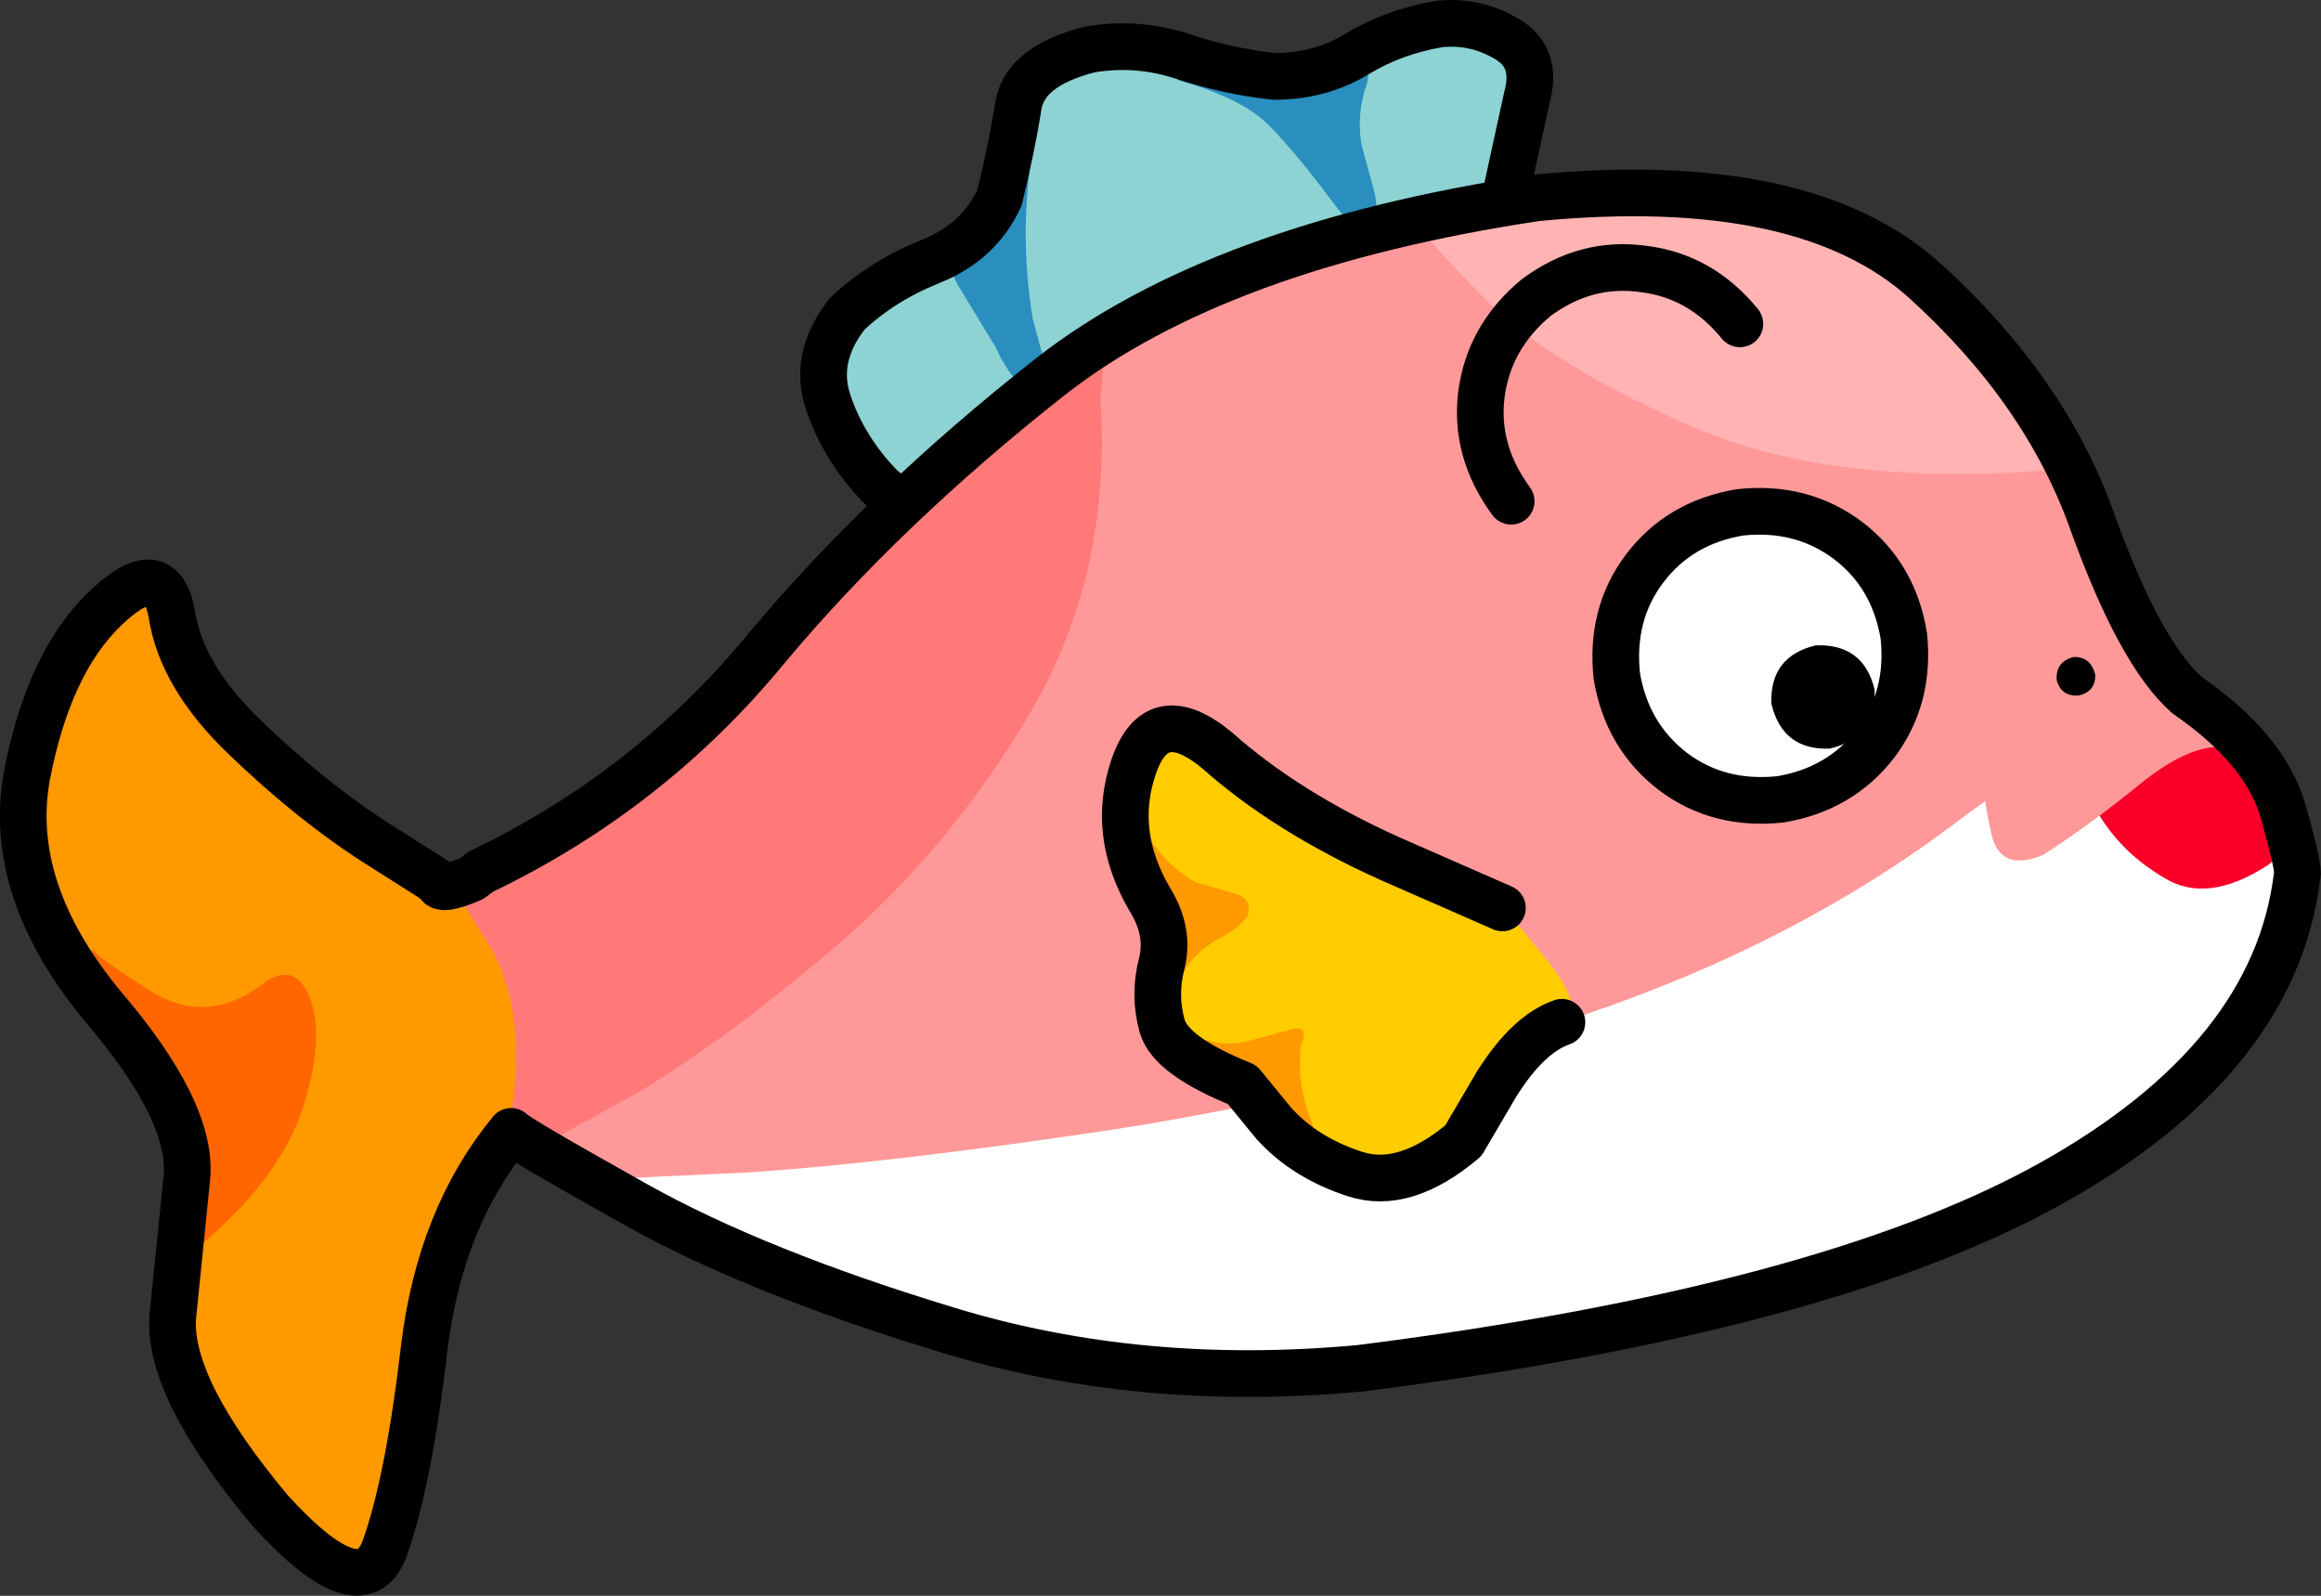
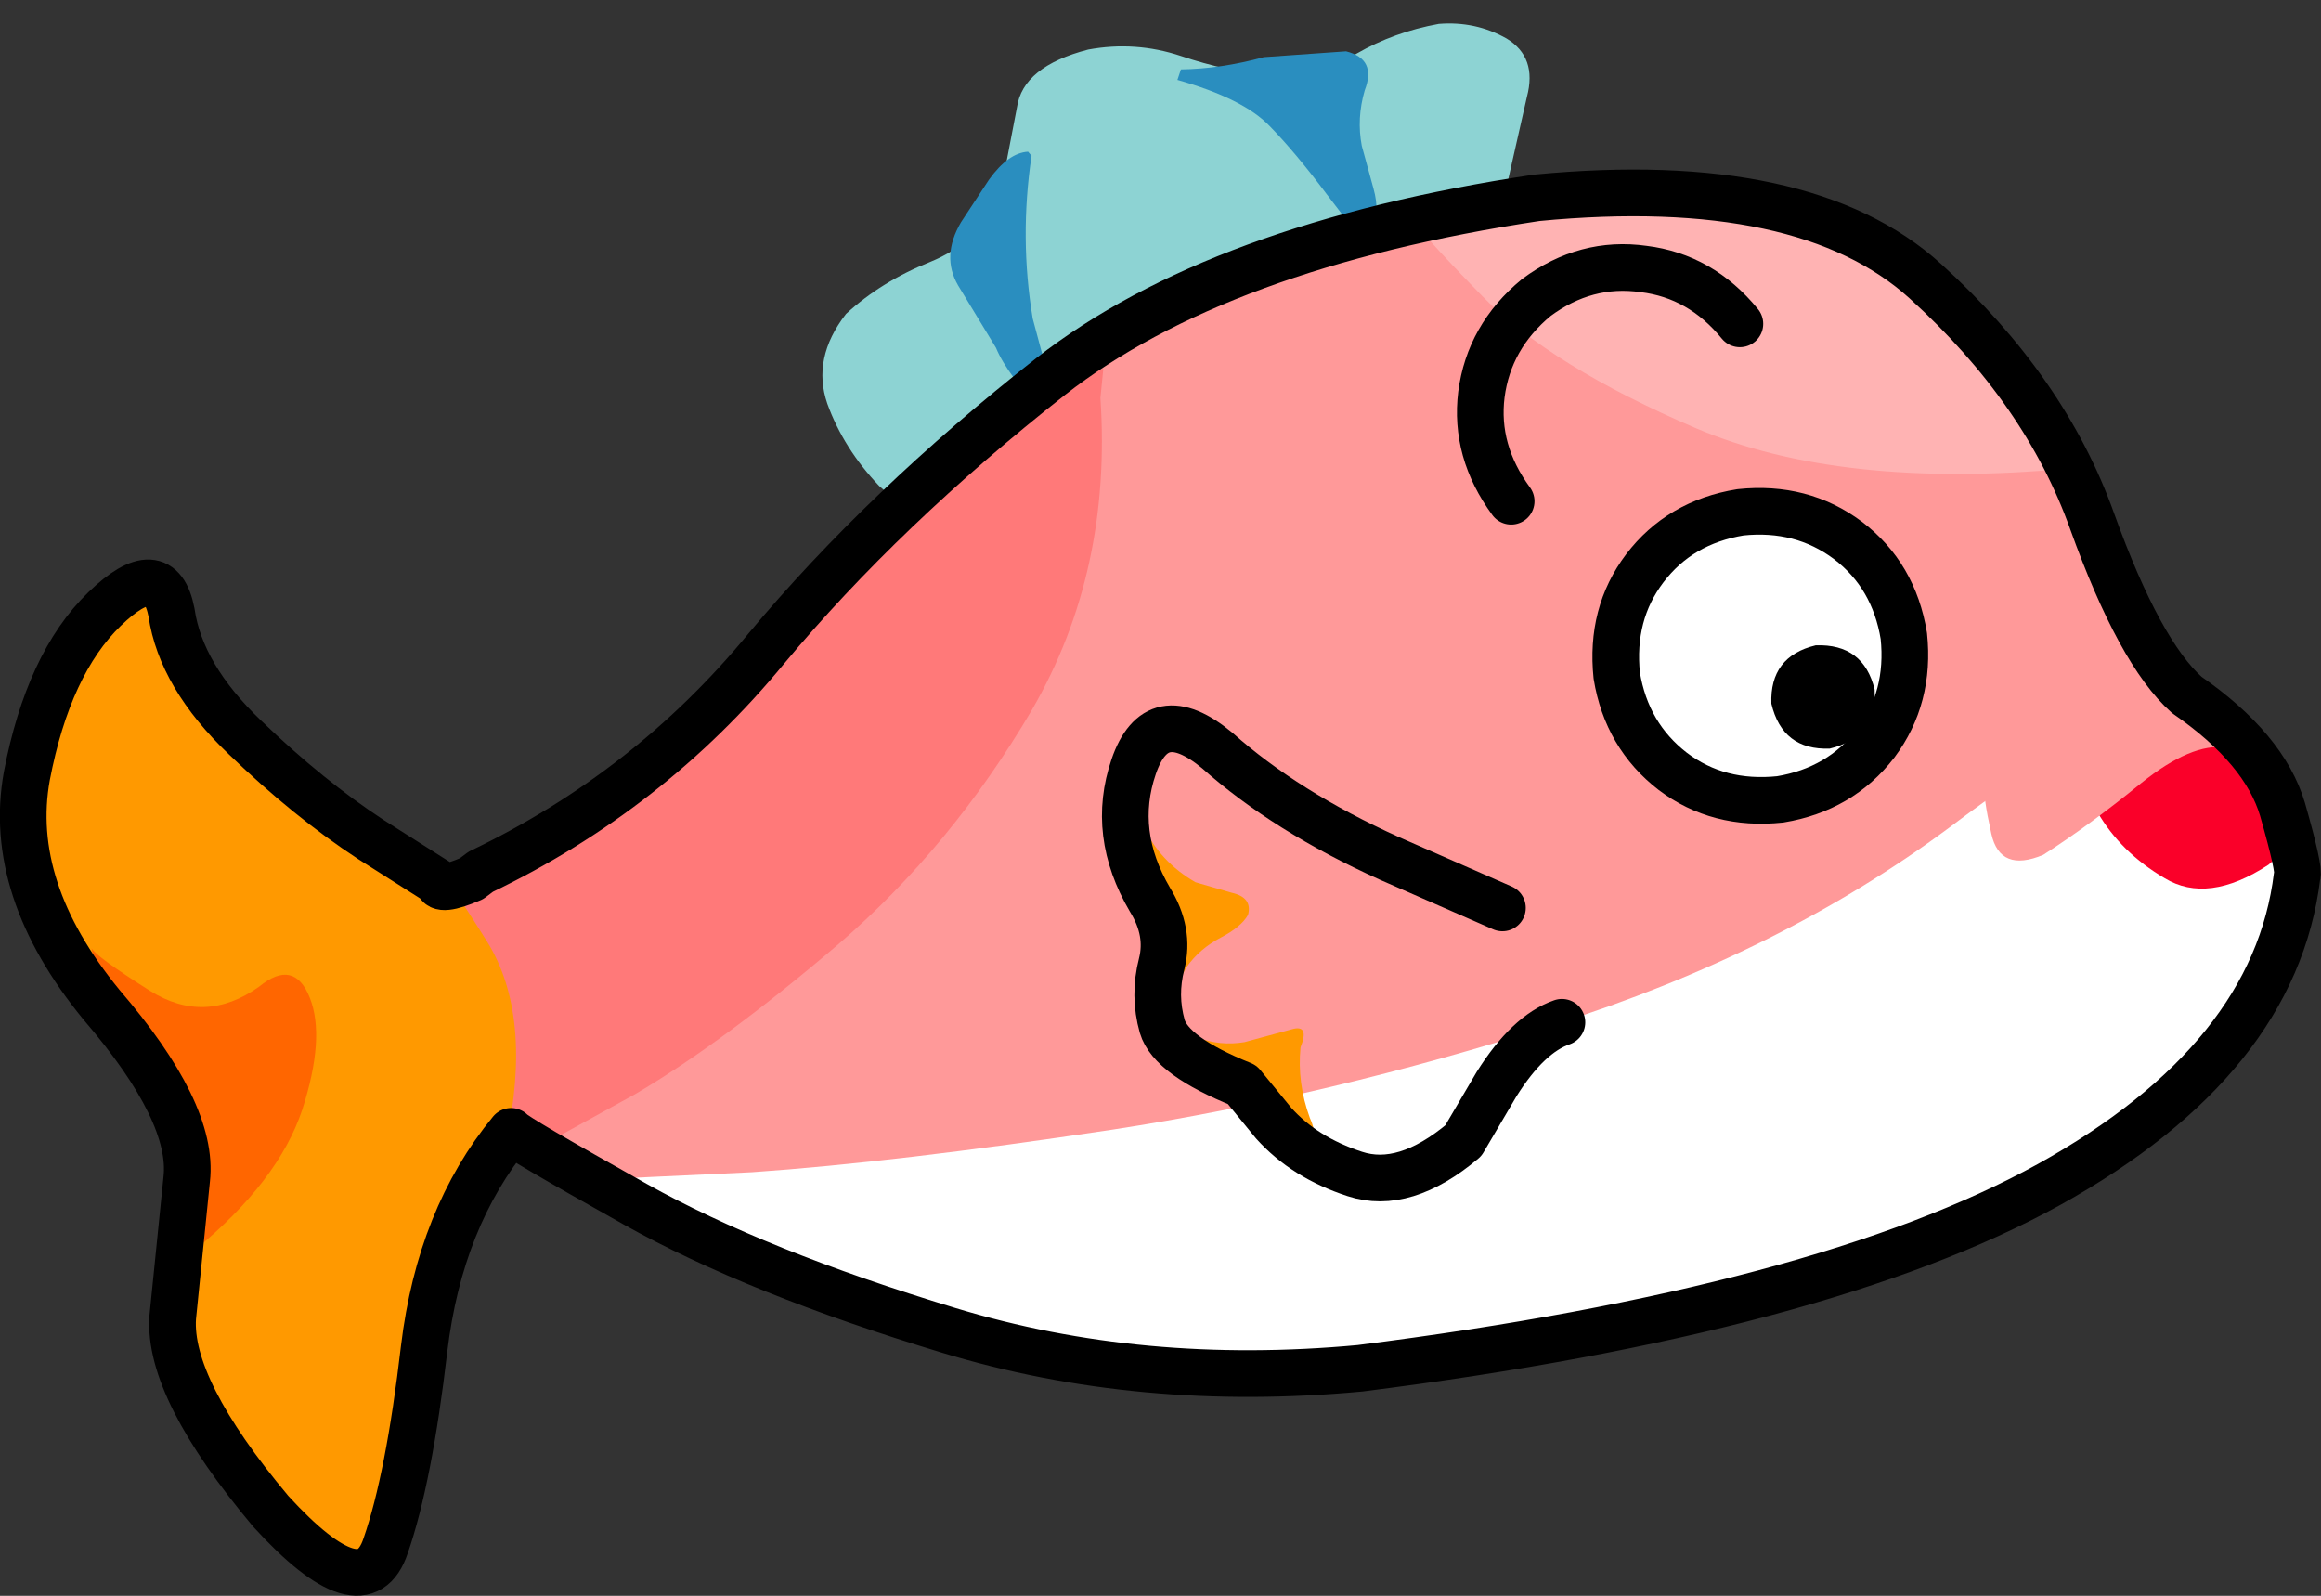
<svg xmlns="http://www.w3.org/2000/svg" height="136.75px" width="198.9px">
  <rect width="100%" height="100%" fill="#333333" stroke="none" />
  <g transform="matrix(1.0, 0.0, 0.0, 1.0, 177.2, 66.75)">
    <path d="M-51.7 -41.55 L-61.1 -41.15 Q-63.4 -38.55 -66.25 -37.15 -69.15 -35.75 -72.2 -33.35 -77.75 -28.3 -86.75 -23.95 -95.75 -19.65 -101.85 -25.1 -104.9 -28.3 -106.3 -32.15 -107.65 -36.05 -104.7 -39.85 -101.65 -42.65 -97.5 -44.3 -93.35 -46.0 -91.55 -49.75 L-90.05 -57.55 Q-89.55 -61.05 -83.95 -62.5 -79.9 -63.25 -76.0 -61.95 -72.15 -60.65 -68.1 -60.2 -64.15 -60.25 -60.95 -62.15 -57.75 -64.0 -53.9 -64.7 -50.75 -64.95 -48.1 -63.45 -45.45 -61.85 -46.35 -58.45 L-48.4 -49.4 Q-49.3 -44.2 -51.7 -41.55" fill="#8dd3d3" fill-rule="evenodd" stroke="none" />
    <path d="M-61.85 -62.35 Q-59.2 -61.7 -60.25 -59.0 -60.95 -56.6 -60.5 -54.25 L-59.5 -50.6 Q-58.9 -48.45 -59.7 -47.3 -60.75 -46.45 -61.7 -47.75 L-63.5 -50.1 Q-66.2 -53.7 -68.4 -55.95 -70.65 -58.3 -76.3 -59.9 L-76.0 -60.8 Q-72.55 -60.85 -68.9 -61.85 L-61.85 -62.35" fill="#2a8ebf" fill-rule="evenodd" stroke="none" />
    <path d="M-88.8 -53.4 Q-89.85 -46.35 -88.7 -39.45 L-87.95 -36.65 Q-87.35 -34.8 -87.95 -33.9 -89.3 -32.85 -90.3 -34.35 -91.35 -35.75 -91.85 -36.95 L-95.1 -42.3 Q-96.55 -44.8 -94.85 -47.7 L-92.45 -51.35 Q-90.8 -53.65 -89.1 -53.75 L-88.8 -53.4" fill="#2a8ebf" fill-rule="evenodd" stroke="none" />
-     <path d="M-51.6 -41.55 Q-49.3 -44.2 -48.3 -49.45 L-46.35 -58.4 Q-45.4 -61.85 -48.05 -63.4 -50.7 -65.0 -53.8 -64.7 -57.75 -64.05 -60.95 -62.1 -64.1 -60.2 -68.0 -60.2 -72.1 -60.65 -75.95 -61.95 -79.85 -63.2 -83.85 -62.5 -89.5 -61.05 -89.95 -57.55 -90.5 -54.1 -91.55 -49.8 -93.3 -46.0 -97.45 -44.35 -101.65 -42.65 -104.6 -39.85 -107.55 -36.1 -106.2 -32.2 -104.85 -28.25 -101.75 -25.05 -95.7 -19.6 -86.7 -23.95 -77.7 -28.3 -72.15 -33.35 -69.1 -35.75 -66.2 -37.15 -63.4 -38.55 -61.05 -41.1 L-51.6 -41.55 Z" fill="none" stroke="#000000" stroke-linecap="round" stroke-linejoin="round" stroke-width="4.0" />
    <path d="M10.15 -7.2 Q16.8 -2.6 18.35 2.6 19.85 7.85 19.65 8.3 17.7 24.0 -1.65 34.75 -21.1 45.45 -60.7 50.5 -79.55 52.25 -96.0 47.25 -112.45 42.25 -122.8 36.45 -133.1 30.7 -133.45 30.2 -139.6 37.6 -140.85 48.8 -142.25 59.9 -144.15 65.7 -146.1 71.45 -154.05 62.75 -162.85 52.25 -162.4 46.15 -162.0 40.05 -161.25 34.3 -160.6 28.6 -168.55 19.35 -176.7 9.35 -174.9 -0.25 -173.1 -9.9 -168.3 -14.55 -163.5 -19.25 -162.55 -14.25 -161.8 -8.85 -156.25 -3.55 -150.8 1.75 -145.4 5.2 L-139.7 8.85 Q-139.65 9.75 -136.85 8.55 L-136.0 7.95 Q-121.65 1.0 -111.6 -11.15 -101.5 -23.3 -87.2 -34.5 -72.85 -45.7 -45.5 -49.8 -22.55 -52.0 -12.25 -42.65 -1.95 -33.3 2.1 -22.05 6.15 -10.8 10.15 -7.2" fill="#ff9999" fill-rule="evenodd" stroke="none" />
    <path d="M5.85 31.6 Q-4.3 39.9 -25.35 44.65 -54.95 50.75 -71.15 50.45 -87.35 50.2 -98.75 45.65 -110.2 41.1 -125.5 34.3 L-112.75 33.7 Q-100.45 32.85 -81.85 30.05 -63.3 27.2 -44.0 21.05 -24.7 14.95 -10.2 4.2 1.8 -4.85 7.2 -5.95 12.6 -7.0 14.65 -3.75 16.7 -0.5 18.45 3.35 20.65 7.15 18.3 15.25 16.0 23.25 5.85 31.6" fill="#ffffff" fill-rule="evenodd" stroke="none" />
    <path d="M-82.65 -35.15 L-82.9 -32.65 Q-81.9 -17.8 -88.75 -5.95 -95.65 5.8 -105.4 14.2 -115.2 22.55 -122.75 27.0 L-130.75 31.4 Q-134.85 30.45 -139.4 26.2 -143.9 21.9 -147.1 17.85 L-150.45 13.55 Q-149.8 14.05 -139.05 10.55 -128.3 7.05 -115.1 -7.0 -102.1 -21.6 -92.6 -28.35 -83.15 -35.25 -82.65 -35.15" fill="#ff7979" fill-rule="evenodd" stroke="none" />
-     <path d="M-80.05 -1.0 Q-78.1 -6.75 -72.9 -2.45 -67.0 2.8 -58.15 6.85 L-48.45 11.05 Q-47.8 11.6 -44.5 15.7 -41.25 19.85 -43.35 20.85 -46.3 21.85 -48.95 26.15 -51.65 30.45 -51.8 31.05 -56.85 35.3 -61.1 33.9 -65.4 32.5 -68.05 29.55 L-70.8 26.3 Q-76.9 23.75 -77.65 21.2 -78.35 18.55 -77.65 15.85 -77.0 13.15 -78.65 10.35 -82.05 4.65 -80.05 -1.0" fill="#ffcc00" fill-rule="evenodd" stroke="none" />
    <path d="M-76.85 23.3 L-76.65 23.25 -76.8 23.45 -76.85 23.3" fill="#9c1e8b" fill-rule="evenodd" stroke="none" />
-     <path d="M-76.85 23.3 Q-78.35 18.9 -77.65 14.3 -77.8 12.15 -79.05 8.95 -80.25 5.75 -79.25 4.0 -77.8 7.1 -74.75 8.85 L-71.65 9.75 Q-69.85 10.15 -70.25 11.65 -70.85 12.7 -72.6 13.6 -74.4 14.55 -75.5 16.1 -77.5 19.45 -76.65 23.25 L-76.85 23.3" fill="#ff9900" fill-rule="evenodd" stroke="none" />
+     <path d="M-76.85 23.3 Q-78.35 18.9 -77.65 14.3 -77.8 12.15 -79.05 8.95 -80.25 5.75 -79.25 4.0 -77.8 7.1 -74.75 8.85 L-71.65 9.75 Q-69.85 10.15 -70.25 11.65 -70.85 12.7 -72.6 13.6 -74.4 14.55 -75.5 16.1 -77.5 19.45 -76.65 23.25 " fill="#ff9900" fill-rule="evenodd" stroke="none" />
    <path d="M-65.75 23.0 Q-66.05 26.05 -64.95 29.05 -64.45 30.15 -64.5 31.25 L-66.25 31.3 -70.5 26.45 Q-73.05 25.6 -74.5 23.55 L-74.75 22.15 -74.6 22.15 Q-72.65 22.9 -70.55 22.55 L-66.5 21.45 Q-64.95 21.0 -65.75 23.0" fill="#ff9900" fill-rule="evenodd" stroke="none" />
    <path d="M-48.45 11.05 L-58.15 6.8 Q-67.0 2.8 -72.9 -2.45 -78.1 -6.75 -80.05 -1.05 -82.0 4.65 -78.65 10.35 -76.95 13.1 -77.65 15.85 -78.35 18.55 -77.6 21.2 -76.85 23.75 -70.75 26.2 L-68.05 29.5 Q-65.4 32.45 -61.1 33.85 -56.85 35.25 -51.8 31.0 L-48.95 26.15 Q-46.25 21.85 -43.35 20.85" fill="none" stroke="#000000" stroke-linecap="round" stroke-linejoin="round" stroke-width="4.0" />
    <path d="M-14.05 -12.25 Q-13.5 -7.0 -16.45 -3.05 -19.5 0.9 -24.65 1.75 -29.95 2.3 -33.85 -0.65 -37.8 -3.7 -38.65 -8.85 -39.2 -14.15 -36.25 -18.05 -33.25 -22.0 -28.05 -22.85 -22.8 -23.4 -18.85 -20.45 -14.9 -17.45 -14.05 -12.25" fill="#ffffff" fill-rule="evenodd" stroke="none" />
    <path d="M-14.05 -12.25 Q-13.5 -7.0 -16.45 -3.05 -19.5 0.9 -24.65 1.75 -29.95 2.3 -33.85 -0.65 -37.8 -3.7 -38.65 -8.85 -39.2 -14.15 -36.25 -18.05 -33.25 -22.0 -28.05 -22.85 -22.8 -23.4 -18.85 -20.45 -14.9 -17.45 -14.05 -12.25 Z" fill="none" stroke="#000000" stroke-linecap="round" stroke-linejoin="round" stroke-width="4.0" />
    <path d="M-16.55 -7.65 Q-16.4 -3.55 -20.4 -2.6 -24.45 -2.45 -25.4 -6.45 -25.55 -10.5 -21.6 -11.45 -17.5 -11.6 -16.55 -7.65" fill="#000000" fill-rule="evenodd" stroke="none" />
    <path d="M7.8 -5.0 Q13.75 -4.15 17.8 -0.3 21.85 3.45 17.2 7.35 12.0 10.75 8.3 8.5 4.55 6.3 2.55 2.85 L0.55 -1.0 Q1.75 -5.9 7.8 -5.0" fill="#fa0029" fill-rule="evenodd" stroke="none" />
    <path d="M2.55 -11.2 Q5.8 -11.75 10.75 -7.2 15.7 -2.7 13.55 -2.7 10.6 -3.1 6.3 0.35 1.95 3.9 -2.1 6.5 -5.8 8.05 -6.55 4.7 -7.3 1.3 -7.1 0.65 L-3.55 -4.6 Q-0.25 -9.3 2.55 -11.2" fill="#ff9999" fill-rule="evenodd" stroke="none" />
    <path d="M-162.45 -16.2 Q-161.05 -12.05 -156.1 -4.0 -151.15 4.1 -140.15 7.45 -139.4 7.6 -135.45 13.95 -131.5 20.3 -133.85 31.2 -137.3 41.65 -140.65 48.95 -144.0 56.15 -143.15 64.2 -143.25 65.05 -146.0 67.95 -148.75 70.7 -153.25 64.65 -157.85 58.2 -160.2 52.8 -162.55 47.45 -160.8 36.45 -160.05 29.05 -164.45 24.7 -168.85 20.3 -172.6 15.2 -176.35 10.2 -173.7 0.65 -169.15 -13.7 -166.6 -16.85 -164.0 -20.05 -162.45 -16.2" fill="#ff9900" fill-rule="evenodd" stroke="none" />
    <path d="M-50.15 -41.35 Q-56.05 -47.4 -56.0 -47.9 -34.75 -52.8 -22.45 -47.35 -10.15 -41.9 -4.95 -34.65 0.15 -27.35 0.0 -26.6 -19.5 -24.8 -31.85 -30.05 -44.25 -35.35 -50.15 -41.35" fill="#ffb3b3" fill-rule="evenodd" stroke="none" />
    <path d="M-159.65 35.9 Q-159.2 31.65 -163.3 26.9 -167.7 22.25 -168.6 18.5 L-169.35 14.5 Q-169.0 15.2 -164.35 18.15 -159.65 21.1 -155.0 17.8 -152.0 15.35 -150.65 18.75 -149.3 22.15 -151.3 28.35 -153.35 34.5 -160.55 40.4 -160.15 40.0 -159.65 35.9" fill="#ff6600" fill-rule="evenodd" stroke="none" />
    <path d="M2.1 -22.05 Q6.15 -10.8 10.2 -7.2 16.85 -2.6 18.4 2.6 19.9 7.85 19.65 8.3 17.75 24.0 -1.6 34.75 -21.05 45.5 -60.65 50.5 -79.45 52.25 -95.9 47.25 -112.4 42.25 -122.75 36.45 -133.1 30.65 -133.4 30.2 -139.5 37.6 -140.85 48.8 -142.15 59.95 -144.15 65.7 -146.05 71.45 -154.0 62.75 -162.8 52.25 -162.4 46.15 L-161.2 34.3 Q-160.55 28.6 -168.5 19.35 -176.65 9.4 -174.9 -0.25 -173.05 -9.9 -168.25 -14.55 -163.45 -19.2 -162.5 -14.25 -161.7 -8.8 -156.2 -3.55 -150.75 1.7 -145.4 5.2 L-139.65 8.85 Q-139.6 9.75 -136.8 8.55 L-136.0 7.95 Q-121.6 1.05 -111.55 -11.15 -101.45 -23.25 -87.15 -34.5 -72.8 -45.7 -45.5 -49.8 -22.5 -52.0 -12.2 -42.65 -1.9 -33.3 2.1 -22.05 Z" fill="none" stroke="#000000" stroke-linecap="round" stroke-linejoin="round" stroke-width="4.0" />
-     <path d="M2.35 -8.95 Q2.4 -7.5 0.95 -7.15 -0.6 -7.05 -0.95 -8.5 -1.05 -10.05 0.5 -10.45 1.95 -10.5 2.35 -8.95" fill="#000000" fill-rule="evenodd" stroke="none" />
    <path d="M-47.7 -23.8 Q-50.85 -28.1 -50.25 -32.95 -49.6 -37.9 -45.55 -41.25 -41.3 -44.4 -36.35 -43.7 -31.45 -43.1 -28.1 -39.0" fill="none" stroke="#000000" stroke-linecap="round" stroke-linejoin="round" stroke-width="4.0" />
  </g>
</svg>